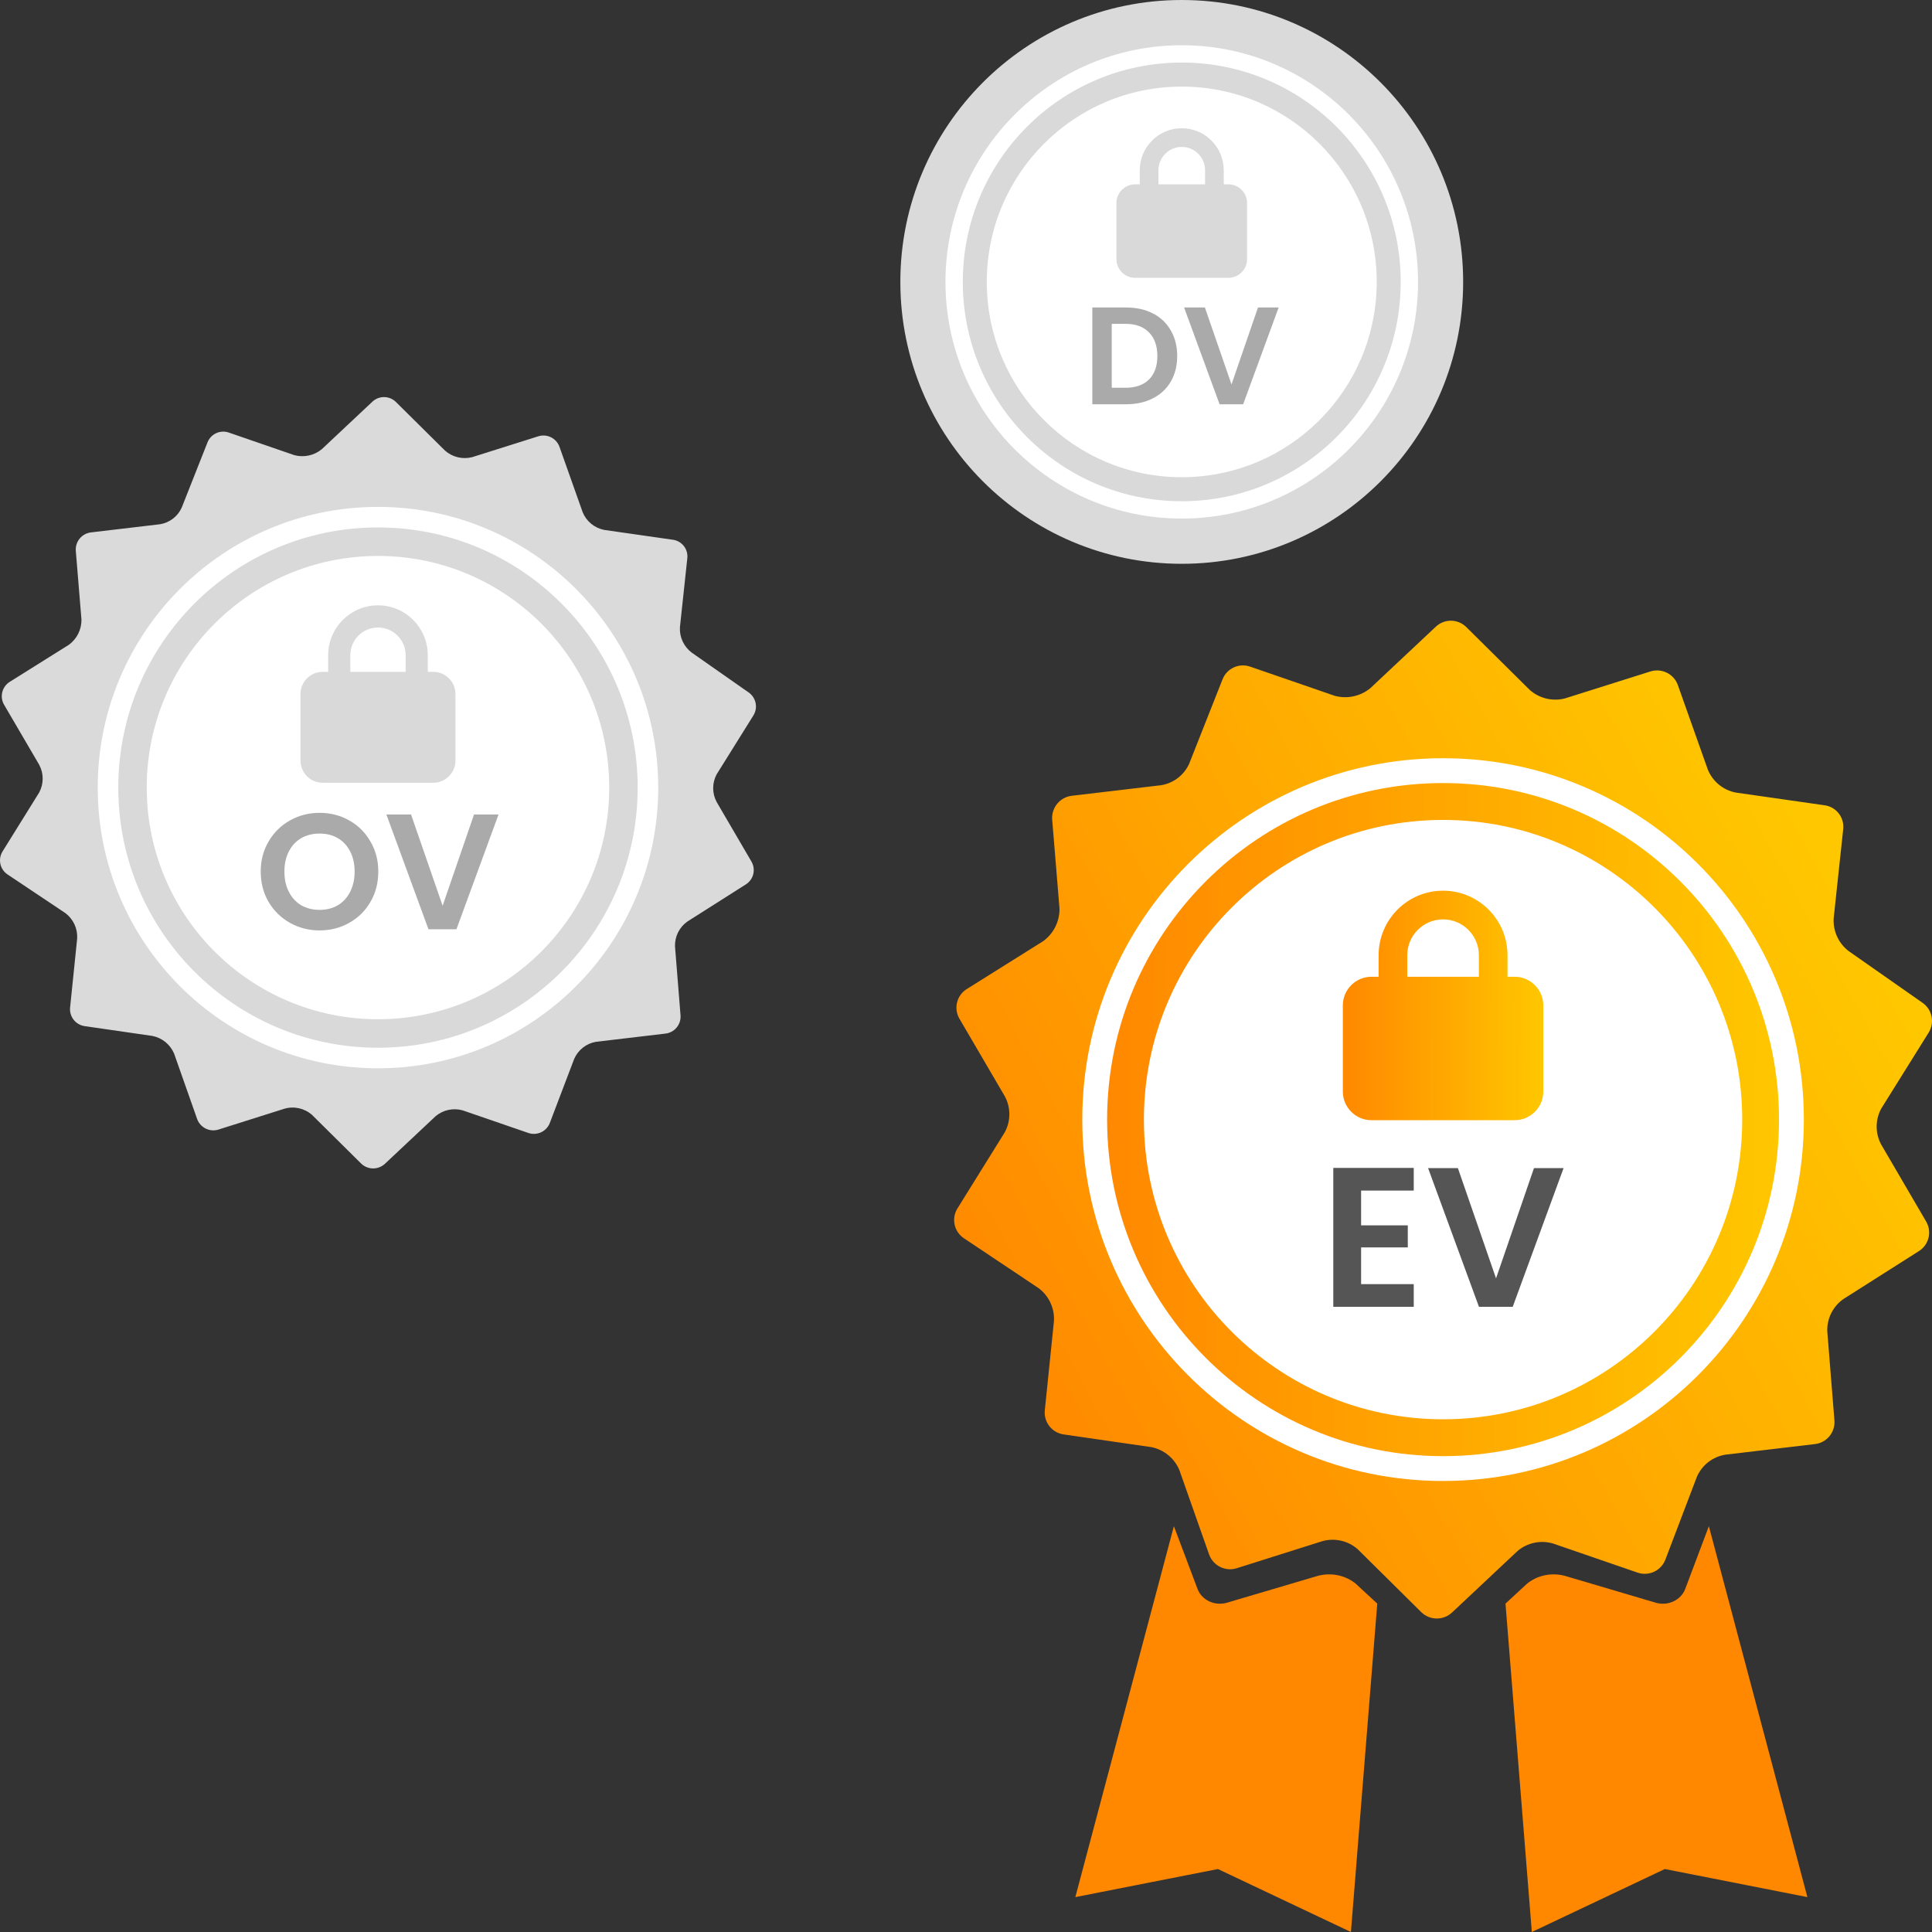
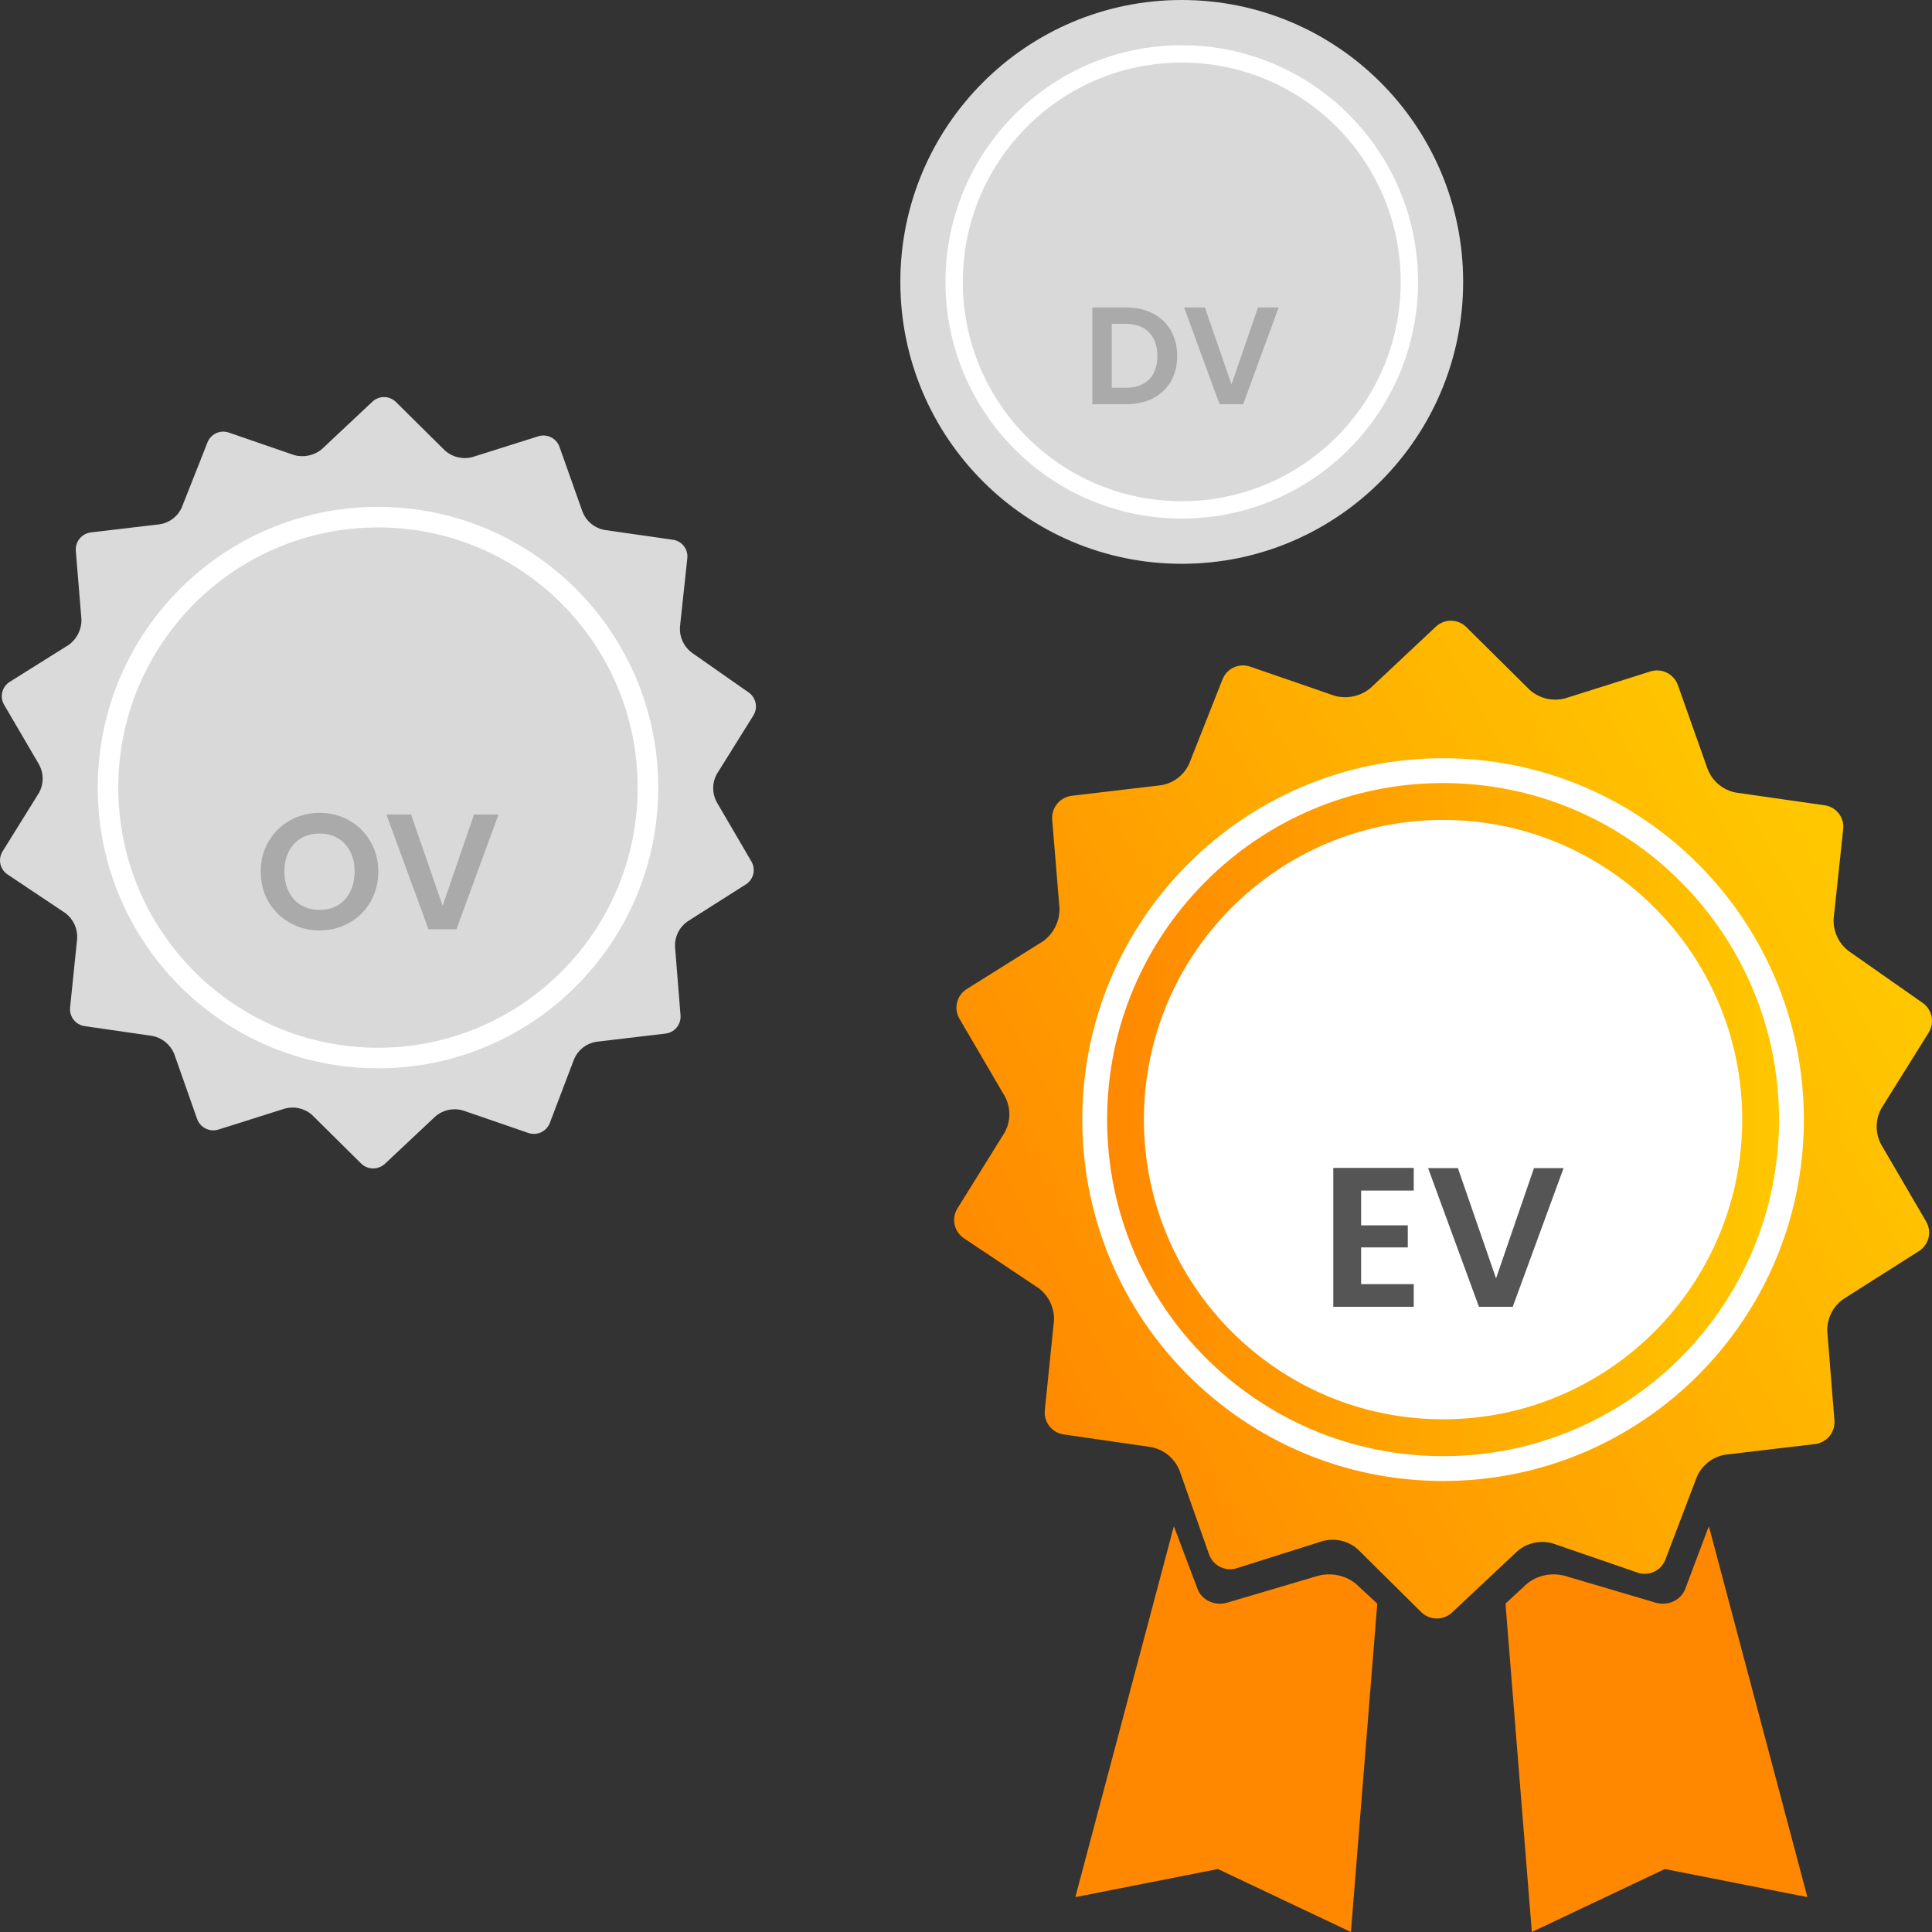
<svg xmlns="http://www.w3.org/2000/svg" width="300" height="300" viewBox="0 0 300 300" fill="none">
  <rect x="0" y="0" width="300" height="300" fill="#333333" stroke="none" />
  <path d="M227.198 43.774C227.198 67.949 207.634 87.547 183.501 87.547C159.368 87.547 139.805 67.949 139.805 43.774C139.805 19.598 159.368 0 183.501 0C207.634 0 227.198 19.598 227.198 43.774Z" fill="#DADADA" />
  <path d="M183.501 79.178C203.024 79.178 218.846 63.325 218.846 43.774C218.846 24.223 203.024 8.369 183.501 8.369C163.979 8.369 148.157 24.223 148.157 43.774C148.157 63.325 163.979 79.178 183.501 79.178Z" fill="#D9D9D9" stroke="white" stroke-width="2.691" />
-   <path d="M213.776 43.774C213.776 60.524 200.222 74.102 183.501 74.102C166.781 74.102 153.227 60.524 153.227 43.774C153.227 27.024 166.781 13.446 183.501 13.446C200.222 13.446 213.776 27.024 213.776 43.774Z" fill="white" />
  <path d="M179.879 26.445V28.623H187.124V26.445C187.124 24.44 185.503 22.816 183.501 22.816C181.5 22.816 179.879 24.44 179.879 26.445ZM176.981 28.623V26.445C176.981 22.839 179.901 19.913 183.501 19.913C187.102 19.913 190.022 22.839 190.022 26.445V28.623H190.747C192.345 28.623 193.645 29.925 193.645 31.526V40.236C193.645 41.837 192.345 43.139 190.747 43.139H176.256C174.658 43.139 173.358 41.837 173.358 40.236V31.526C173.358 29.925 174.658 28.623 176.256 28.623H176.981Z" fill="#D9D9D9" />
  <path d="M174.871 47.747C176.45 47.747 177.835 48.055 179.026 48.672C180.232 49.29 181.157 50.172 181.803 51.321C182.464 52.454 182.794 53.775 182.794 55.282C182.794 56.789 182.464 58.109 181.803 59.243C181.157 60.362 180.232 61.231 179.026 61.848C177.835 62.465 176.45 62.774 174.871 62.774H169.618V47.747H174.871ZM174.764 60.212C176.342 60.212 177.562 59.781 178.423 58.92C179.284 58.059 179.715 56.846 179.715 55.282C179.715 53.717 179.284 52.497 178.423 51.622C177.562 50.732 176.342 50.287 174.764 50.287H172.632V60.212H174.764ZM198.548 47.747L193.037 62.774H189.377L183.866 47.747H187.095L191.228 59.695L195.34 47.747H198.548Z" fill="#AAAAAA" />
  <path d="M105.674 157.682C105.721 158.37 105.497 159.05 105.051 159.576C104.605 160.102 103.971 160.434 103.284 160.501L92.579 161.767C91.834 161.888 91.13 162.194 90.533 162.657C89.936 163.121 89.465 163.726 89.162 164.419L85.363 174.405C85.112 175.031 84.63 175.539 84.018 175.823C83.405 176.107 82.707 176.146 82.066 175.934L71.863 172.422C71.137 172.214 70.372 172.188 69.634 172.346C68.896 172.504 68.209 172.842 67.633 173.33L59.772 180.712C59.276 181.175 58.623 181.433 57.944 181.433C57.265 181.433 56.612 181.175 56.116 180.712L48.446 173.115C47.87 172.609 47.177 172.257 46.429 172.09C45.682 171.923 44.904 171.947 44.168 172.159L33.894 175.408C33.243 175.603 32.544 175.543 31.936 175.241C31.328 174.94 30.858 174.419 30.62 173.784L27.036 163.606C26.741 162.908 26.28 162.292 25.693 161.813C25.106 161.334 24.41 161.007 23.666 160.859L13.105 159.33C12.44 159.224 11.84 158.869 11.427 158.336C11.014 157.804 10.82 157.134 10.883 156.463L11.982 145.737C12.026 144.981 11.883 144.227 11.567 143.539C11.25 142.852 10.769 142.253 10.166 141.795L1.157 135.775C0.595 135.395 0.201 134.813 0.059 134.149C-0.084 133.486 0.036 132.793 0.393 132.215L6.08 123.066C6.439 122.402 6.628 121.659 6.628 120.904C6.628 120.149 6.439 119.405 6.08 118.742L0.632 109.425C0.291 108.838 0.19 108.143 0.351 107.484C0.511 106.825 0.92 106.253 1.492 105.889L10.715 100.108C11.32 99.66 11.81 99.077 12.146 98.404C12.483 97.732 12.656 96.989 12.651 96.237L11.767 85.487C11.726 84.8 11.952 84.124 12.397 83.599C12.842 83.074 13.472 82.741 14.156 82.668L24.861 81.402C25.585 81.282 26.269 80.986 26.852 80.54C27.435 80.094 27.9 79.513 28.206 78.846L32.221 68.693C32.468 68.062 32.948 67.551 33.563 67.266C34.177 66.982 34.877 66.945 35.518 67.164L45.698 70.675C46.428 70.871 47.194 70.891 47.934 70.733C48.673 70.576 49.364 70.245 49.951 69.768L57.812 62.386C58.301 61.919 58.952 61.658 59.628 61.658C60.305 61.658 60.955 61.919 61.444 62.386L69.115 69.983C69.681 70.479 70.361 70.83 71.093 71.005C71.826 71.179 72.59 71.173 73.32 70.986L83.619 67.737C84.266 67.543 84.962 67.604 85.566 67.906C86.169 68.207 86.635 68.728 86.869 69.362L90.477 79.539C90.763 80.238 91.219 80.855 91.803 81.334C92.387 81.814 93.081 82.141 93.822 82.286L104.503 83.815C105.174 83.91 105.781 84.263 106.196 84.798C106.61 85.333 106.8 86.009 106.725 86.682L105.578 97.408C105.538 98.16 105.683 98.91 105.999 99.593C106.316 100.276 106.795 100.871 107.394 101.326L116.236 107.513C116.793 107.897 117.183 108.48 117.325 109.141C117.468 109.803 117.351 110.494 117 111.073L111.289 120.223C110.93 120.887 110.741 121.63 110.741 122.385C110.741 123.14 110.93 123.883 111.289 124.547L116.69 133.792C117.025 134.374 117.125 135.061 116.97 135.714C116.814 136.367 116.415 136.936 115.853 137.304L106.749 143.085C106.13 143.518 105.629 144.099 105.291 144.775C104.953 145.451 104.789 146.2 104.814 146.955L105.674 157.682Z" fill="#DADADA" />
  <path d="M58.692 164.289C81.847 164.289 100.614 145.486 100.614 122.297C100.614 99.108 81.847 80.305 58.692 80.305C35.537 80.305 16.771 99.108 16.771 122.297C16.771 145.486 35.537 164.289 58.692 164.289Z" fill="#D9D9D9" stroke="white" stroke-width="3.192" />
-   <path d="M94.6 122.297C94.6 142.164 78.523 158.268 58.692 158.268C38.861 158.268 22.784 142.164 22.784 122.297C22.784 102.431 38.861 86.326 58.692 86.326C78.523 86.326 94.6 102.431 94.6 122.297Z" fill="white" />
  <path d="M54.395 101.744V104.327H62.989V101.744C62.989 99.366 61.066 97.44 58.692 97.44C56.318 97.44 54.395 99.366 54.395 101.744ZM50.958 104.327V101.744C50.958 97.467 54.422 93.996 58.692 93.996C62.962 93.996 66.426 97.467 66.426 101.744V104.327H67.286C69.182 104.327 70.723 105.871 70.723 107.77V118.101C70.723 120 69.182 121.544 67.286 121.544H50.099C48.203 121.544 46.661 120 46.661 118.101V107.77C46.661 105.871 48.203 104.327 50.099 104.327H50.958Z" fill="#D9D9D9" />
  <path d="M49.626 144.476C47.958 144.476 46.426 144.084 45.03 143.301C43.634 142.518 42.528 141.437 41.71 140.058C40.893 138.662 40.485 137.088 40.485 135.334C40.485 133.598 40.893 132.04 41.71 130.661C42.528 129.266 43.634 128.176 45.03 127.393C46.426 126.61 47.958 126.218 49.626 126.218C51.311 126.218 52.843 126.61 54.222 127.393C55.618 128.176 56.716 129.266 57.516 130.661C58.333 132.04 58.742 133.598 58.742 135.334C58.742 137.088 58.333 138.662 57.516 140.058C56.716 141.437 55.618 142.518 54.222 143.301C52.826 144.084 51.294 144.476 49.626 144.476ZM49.626 141.284C50.699 141.284 51.643 141.045 52.46 140.569C53.278 140.075 53.916 139.377 54.376 138.475C54.835 137.573 55.065 136.526 55.065 135.334C55.065 134.143 54.835 133.104 54.376 132.219C53.916 131.317 53.278 130.627 52.46 130.151C51.643 129.674 50.699 129.436 49.626 129.436C48.554 129.436 47.6 129.674 46.766 130.151C45.949 130.627 45.311 131.317 44.851 132.219C44.392 133.104 44.162 134.143 44.162 135.334C44.162 136.526 44.392 137.573 44.851 138.475C45.311 139.377 45.949 140.075 46.766 140.569C47.6 141.045 48.554 141.284 49.626 141.284ZM77.412 126.474L70.875 144.297H66.534L59.997 126.474H63.827L68.73 140.645L73.607 126.474H77.412Z" fill="#AAAAAA" />
  <path d="M284.852 220.597C284.912 221.487 284.624 222.366 284.046 223.047C283.469 223.727 282.65 224.157 281.761 224.243L267.914 225.881C266.949 226.037 266.038 226.433 265.266 227.032C264.494 227.632 263.884 228.415 263.494 229.311L258.579 242.228C258.254 243.039 257.631 243.695 256.838 244.063C256.046 244.43 255.143 244.481 254.314 244.206L241.115 239.663C240.177 239.394 239.187 239.361 238.233 239.565C237.278 239.77 236.389 240.207 235.644 240.838L225.475 250.387C224.834 250.986 223.989 251.32 223.111 251.32C222.232 251.32 221.387 250.986 220.746 250.387L210.824 240.56C210.08 239.906 209.183 239.45 208.216 239.234C207.249 239.018 206.243 239.049 205.291 239.324L192 243.526C191.159 243.778 190.254 243.701 189.468 243.311C188.682 242.921 188.074 242.247 187.766 241.425L183.129 228.26C182.749 227.357 182.152 226.561 181.393 225.941C180.633 225.321 179.733 224.898 178.771 224.707L165.109 222.729C164.248 222.591 163.472 222.132 162.938 221.443C162.405 220.754 162.153 219.888 162.234 219.021L163.656 205.145C163.713 204.168 163.529 203.191 163.119 202.302C162.71 201.413 162.087 200.638 161.307 200.046L149.654 192.259C148.927 191.768 148.417 191.014 148.233 190.156C148.049 189.297 148.204 188.401 148.665 187.654L156.022 175.819C156.487 174.96 156.731 173.999 156.731 173.022C156.731 172.045 156.487 171.084 156.022 170.225L148.974 158.173C148.534 157.415 148.403 156.515 148.611 155.663C148.818 154.81 149.347 154.071 150.087 153.6L162.018 146.121C162.8 145.543 163.434 144.788 163.869 143.918C164.304 143.048 164.528 142.088 164.522 141.115L163.378 127.209C163.325 126.32 163.617 125.446 164.193 124.767C164.768 124.087 165.584 123.656 166.469 123.562L180.316 121.925C181.253 121.769 182.137 121.386 182.892 120.81C183.646 120.233 184.248 119.481 184.644 118.618L189.837 105.484C190.156 104.669 190.778 104.008 191.572 103.64C192.367 103.271 193.273 103.223 194.102 103.507L207.269 108.049C208.214 108.303 209.205 108.328 210.162 108.124C211.118 107.92 212.013 107.492 212.771 106.875L222.94 97.326C223.573 96.722 224.415 96.384 225.29 96.384C226.165 96.384 227.006 96.722 227.639 97.326L237.561 107.153C238.294 107.795 239.172 108.249 240.12 108.475C241.068 108.701 242.057 108.693 243.001 108.451L256.323 104.248C257.159 103.998 258.06 104.076 258.841 104.466C259.622 104.857 260.225 105.53 260.526 106.35L265.194 119.514C265.564 120.418 266.154 121.216 266.909 121.837C267.664 122.457 268.562 122.88 269.521 123.068L283.337 125.046C284.205 125.169 284.99 125.625 285.527 126.317C286.063 127.01 286.309 127.884 286.212 128.754L284.728 142.629C284.676 143.602 284.863 144.572 285.273 145.455C285.682 146.339 286.302 147.108 287.077 147.697L298.514 155.701C299.235 156.197 299.74 156.951 299.924 157.807C300.108 158.663 299.957 159.557 299.503 160.306L292.116 172.141C291.65 173 291.407 173.961 291.407 174.938C291.407 175.915 291.65 176.876 292.116 177.735L299.101 189.694C299.535 190.446 299.665 191.336 299.464 192.18C299.263 193.025 298.746 193.761 298.019 194.237L286.243 201.715C285.442 202.275 284.793 203.026 284.356 203.901C283.919 204.775 283.707 205.744 283.739 206.721L284.852 220.597Z" fill="url(#paint0_linear_9036_5189)" />
  <path d="M224.079 228.039C253.958 228.039 278.174 203.775 278.174 173.852C278.174 143.928 253.958 119.665 224.079 119.665C194.2 119.665 169.984 143.928 169.984 173.852C169.984 203.775 194.2 228.039 224.079 228.039Z" fill="url(#paint1_linear_9036_5189)" stroke="white" stroke-width="3.856" />
  <path d="M270.531 173.852C270.531 199.552 249.734 220.386 224.079 220.386C198.424 220.386 177.626 199.552 177.626 173.852C177.626 148.152 198.424 127.318 224.079 127.318C249.734 127.318 270.531 148.152 270.531 173.852Z" fill="white" />
  <path fill-rule="evenodd" clip-rule="evenodd" d="M233.772 249.009L237.101 245.927C237.894 245.277 238.849 244.823 239.879 244.608C240.908 244.393 241.98 244.423 242.993 244.697L257.149 248.881C258.045 249.132 259.008 249.055 259.846 248.667C260.683 248.278 261.331 247.607 261.659 246.789L265.353 236.986L280.652 294.583L258.513 290.222L237.863 300L233.772 249.009Z" fill="#FF8800" />
  <path fill-rule="evenodd" clip-rule="evenodd" d="M213.861 249.009L210.532 245.927C209.739 245.277 208.784 244.823 207.754 244.608C206.724 244.393 205.653 244.423 204.639 244.697L190.484 248.881C189.588 249.132 188.624 249.055 187.787 248.667C186.95 248.278 186.302 247.607 185.974 246.789L182.28 236.986L166.98 294.583L189.119 290.222L209.77 300L213.861 249.009Z" fill="#FF8800" />
-   <path d="M218.52 148.329V151.67H229.637V148.329C229.637 145.253 227.15 142.761 224.079 142.761C221.008 142.761 218.52 145.253 218.52 148.329ZM214.073 151.67V148.329C214.073 142.796 218.555 138.306 224.079 138.306C229.602 138.306 234.084 142.796 234.084 148.329V151.67H235.196C237.648 151.67 239.643 153.668 239.643 156.125V169.489C239.643 171.946 237.648 173.944 235.196 173.944H212.961C210.509 173.944 208.515 171.946 208.515 169.489V156.125C208.515 153.668 210.509 151.67 212.961 151.67H214.073Z" fill="url(#paint2_linear_9036_5189)" />
  <path d="M211.352 184.872V190.27H218.601V193.694H211.352V199.4H219.526V202.917H207.033V181.355H219.526V184.872H211.352ZM242.791 181.386L234.895 202.917H229.651L221.754 181.386H226.381L232.304 198.506L238.195 181.386H242.791Z" fill="#555555" />
  <defs>
    <linearGradient id="paint0_linear_9036_5189" x1="124.063" y1="162.02" x2="258.373" y2="88.6" gradientUnits="userSpaceOnUse">
      <stop stop-color="#FF8800" />
      <stop offset="1" stop-color="#FFC700" />
    </linearGradient>
    <linearGradient id="paint1_linear_9036_5189" x1="171.912" y1="121.593" x2="276.893" y2="122.246" gradientUnits="userSpaceOnUse">
      <stop stop-color="#FF8800" />
      <stop offset="1" stop-color="#FFC700" />
    </linearGradient>
    <linearGradient id="paint2_linear_9036_5189" x1="208.515" y1="138.306" x2="239.836" y2="138.477" gradientUnits="userSpaceOnUse">
      <stop stop-color="#FF8800" />
      <stop offset="1" stop-color="#FFC700" />
    </linearGradient>
  </defs>
</svg>